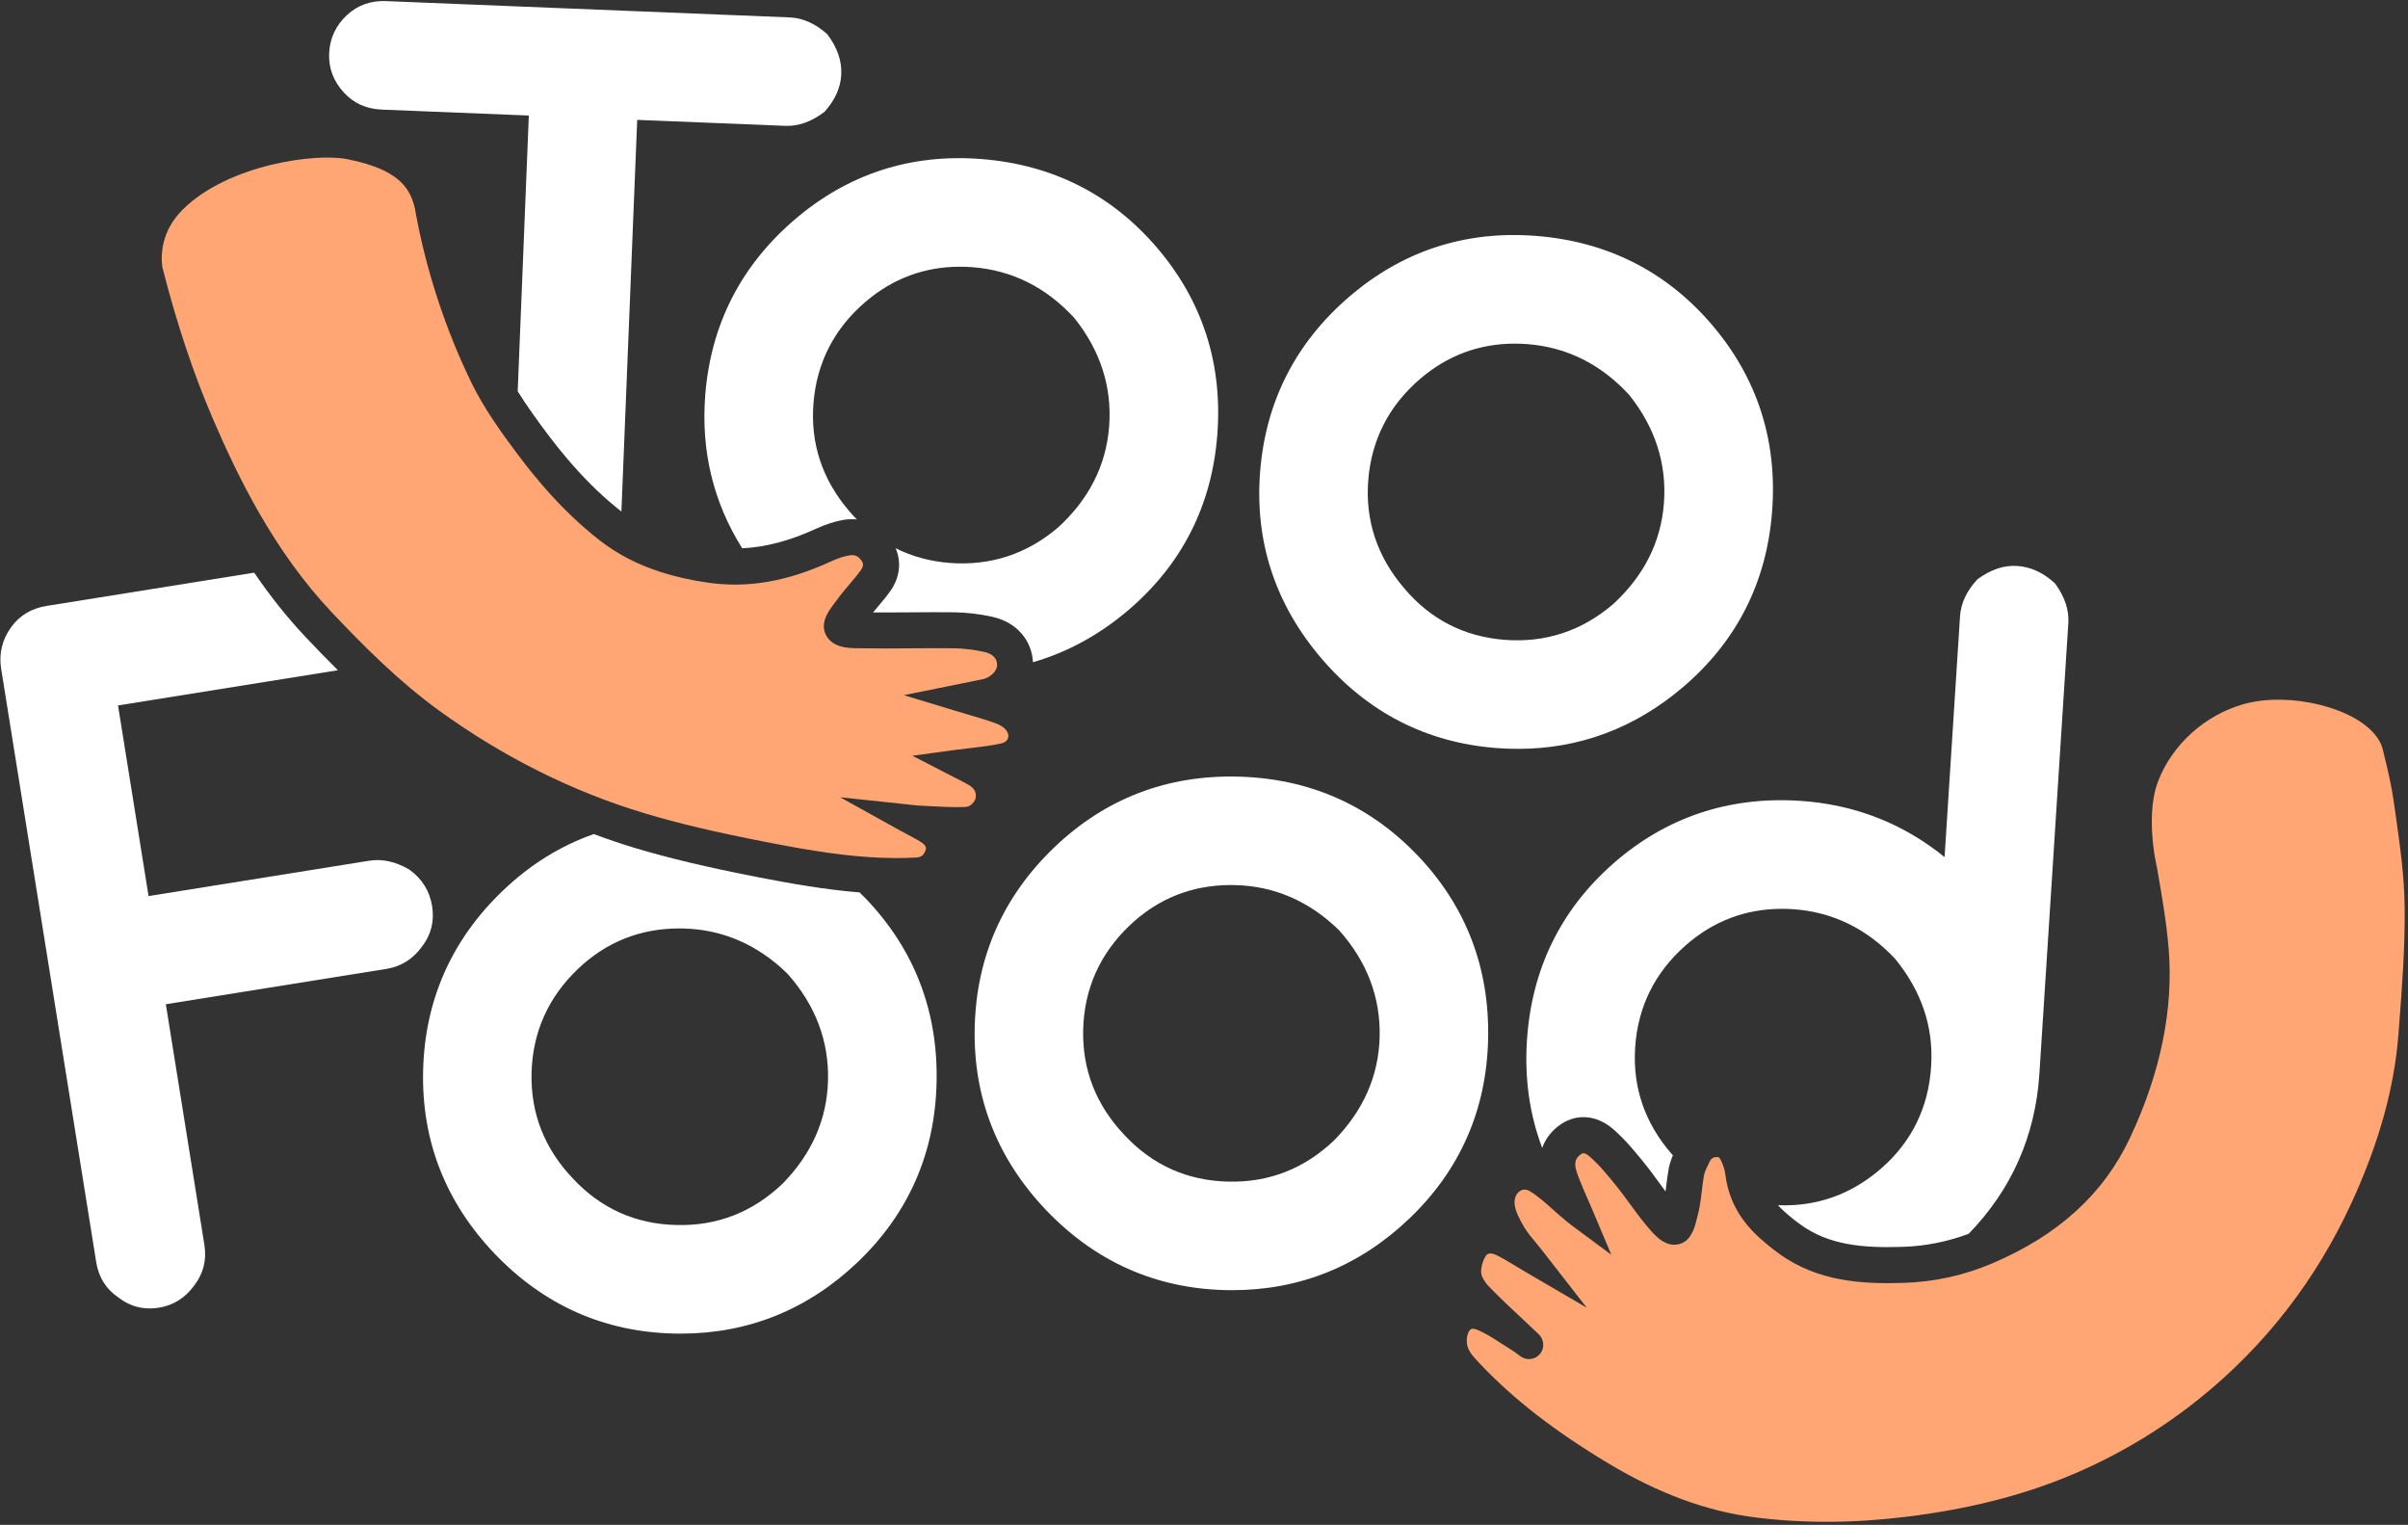
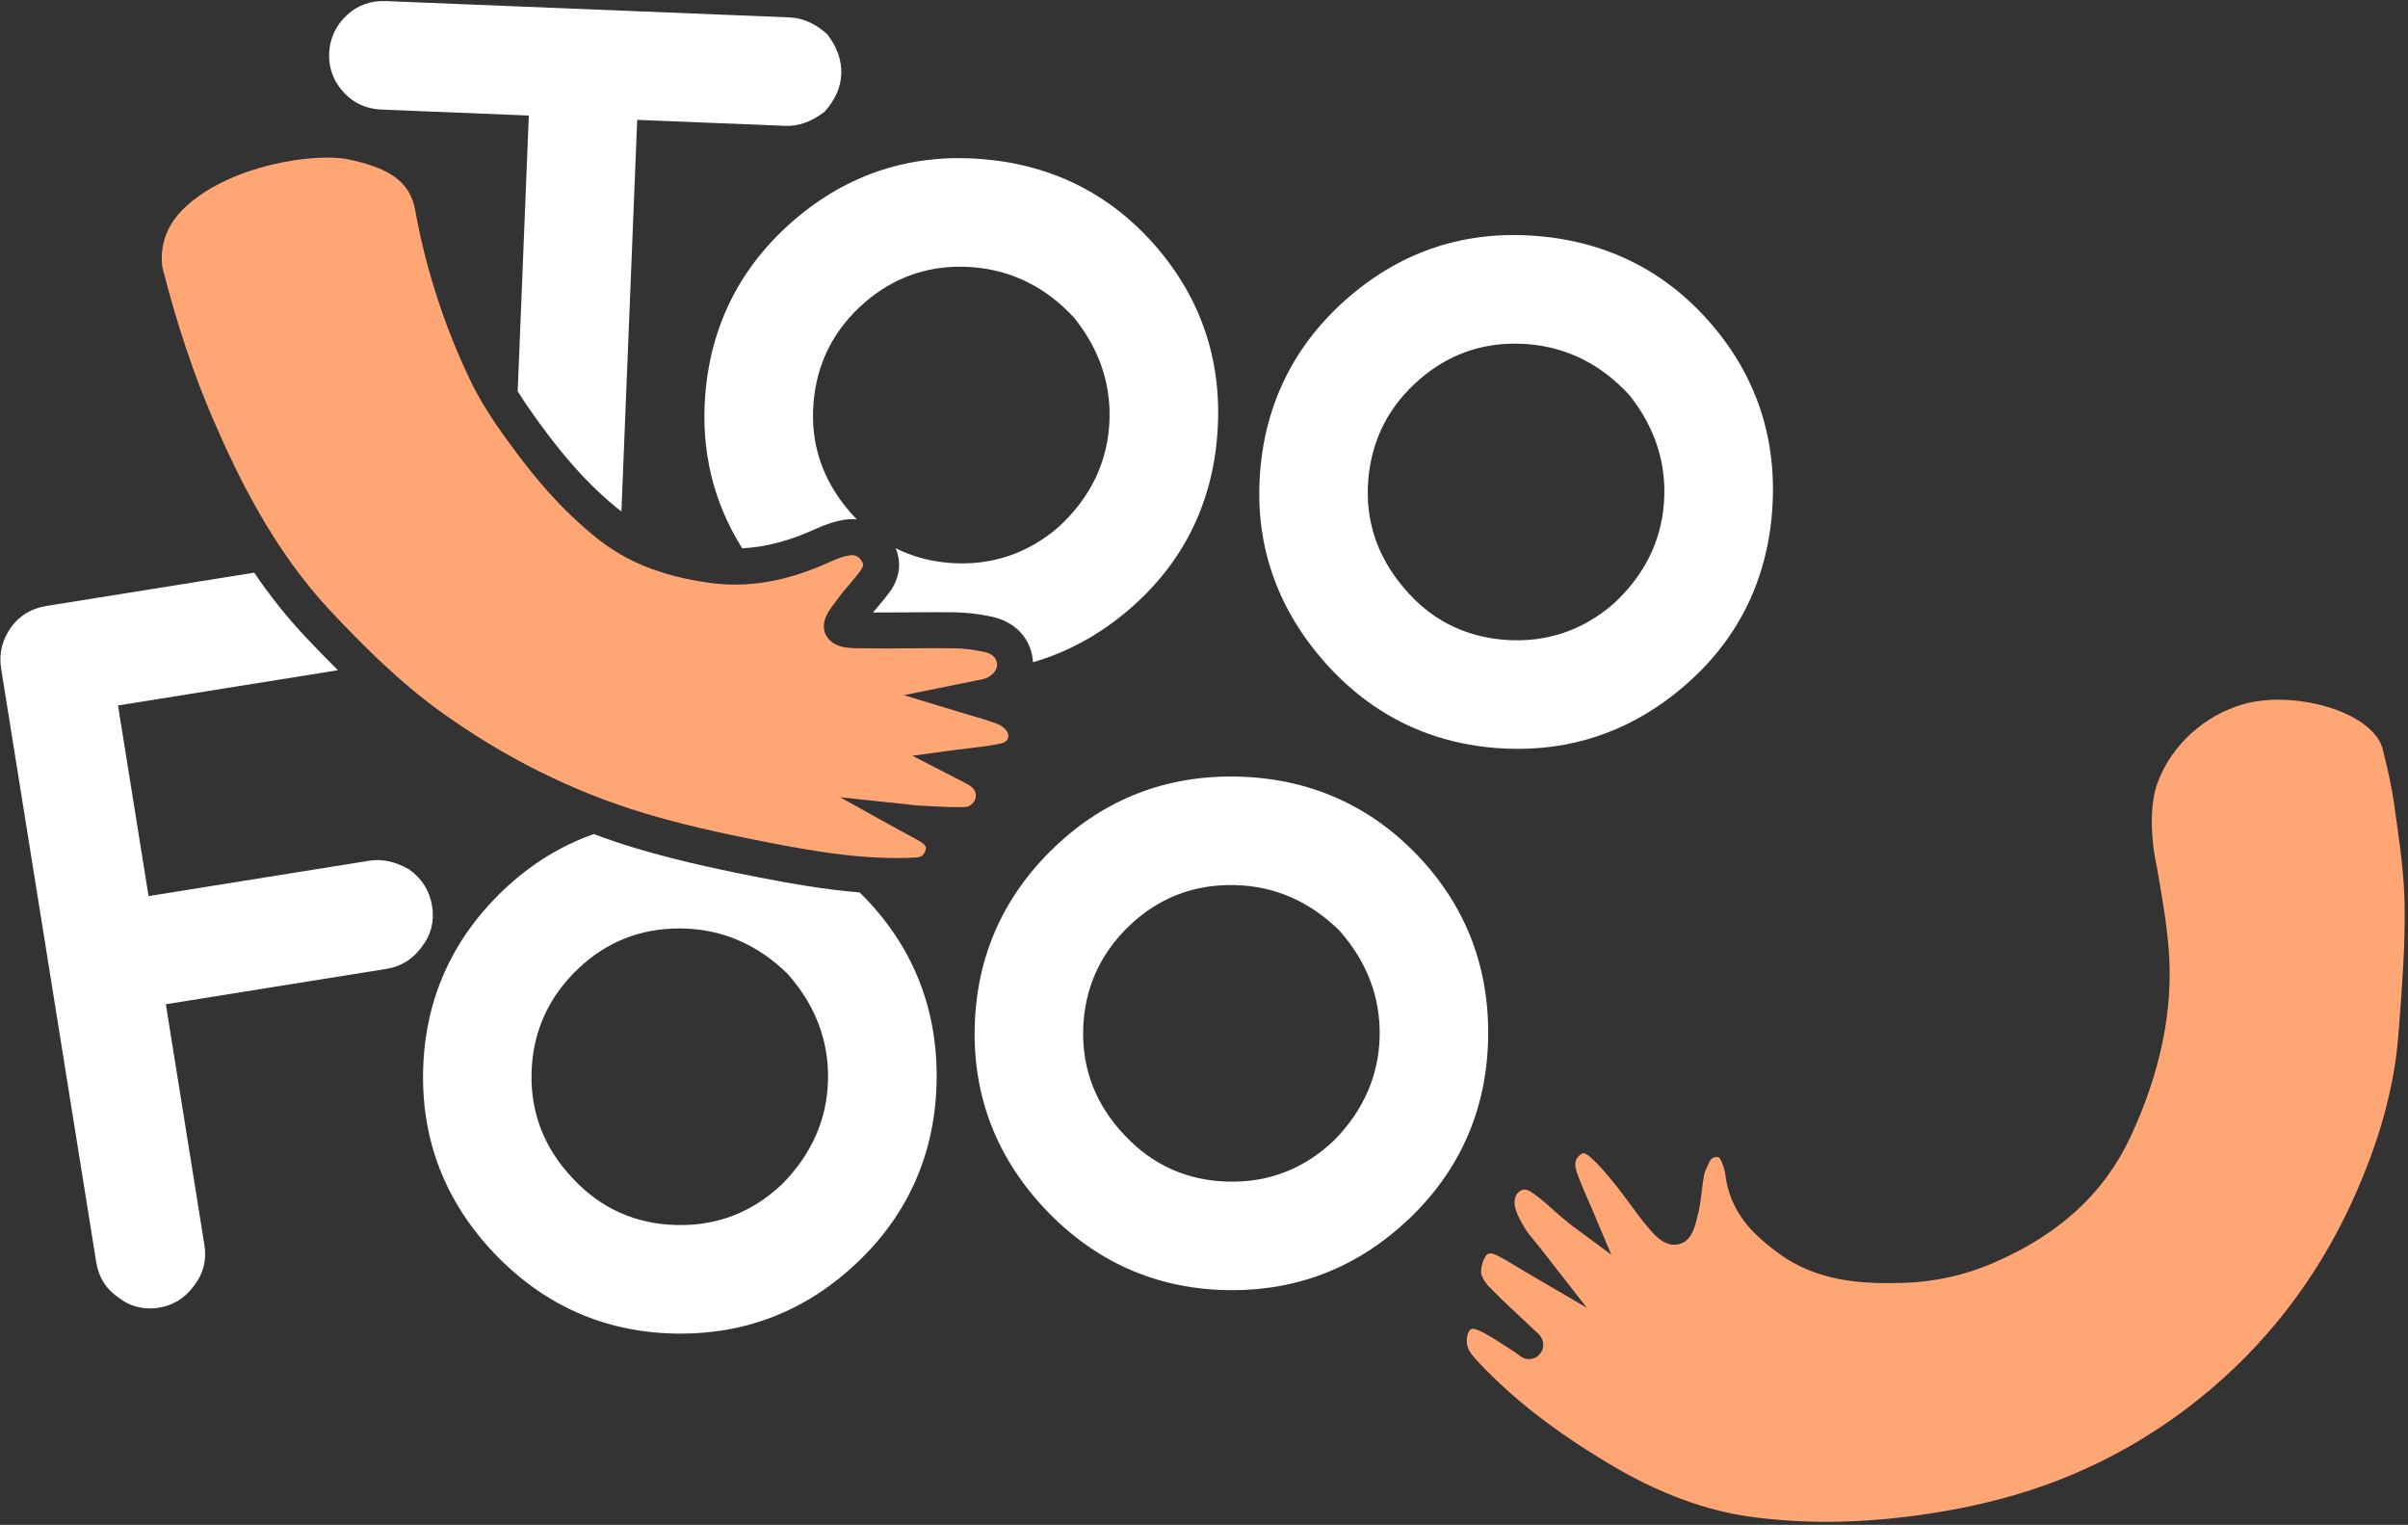
<svg xmlns="http://www.w3.org/2000/svg" width="567" height="359" viewBox="0 0 567 359" fill="none">
  <rect x="0" y="0" width="567" height="359" fill="#333333" stroke="none" />
  <g clip-path="url(#clip0_2360_692)">
    <path d="M103.49 167.36C118.59 178.27 134.85 186.39 151.83 191.48C159.76 193.86 168.44 195.91 179.96 198.15L180.29 198.22C188.14 199.74 196.51 201.27 204.86 201.8C208.82 202.05 212.36 202.08 215.67 201.88C216.91 201.81 217.45 201.42 217.89 200.28C218.05 199.87 218.29 199.25 217.16 198.46C216.27 197.84 215.21 197.27 214.02 196.64L213.68 196.46C213.01 196.11 212.31 195.74 211.56 195.32L197.84 187.7L213.45 189.35C213.94 189.4 214.36 189.45 214.74 189.5C215.36 189.57 215.84 189.63 216.25 189.65L217.14 189.69C217.83 189.72 218.52 189.76 219.21 189.8L219.37 189.81C222.03 189.95 224.78 190.1 227.39 189.98C228.58 189.93 229.64 188.61 229.75 187.78C229.77 187.59 229.78 187.42 229.77 187.22C229.75 186.54 229.54 185.65 228.04 184.76C227.11 184.21 226.11 183.71 225.13 183.22L225 183.15C224.59 182.95 224.2 182.75 223.82 182.56L214.84 177.92L224.85 176.56C225.99 176.41 227.14 176.27 228.29 176.14C230.78 175.85 233.35 175.55 235.76 175.02C236.22 174.92 237.04 174.63 237.34 173.83C237.63 173.03 237.2 172.29 236.92 171.91C236.55 171.42 235.72 170.75 234.71 170.38C232.43 169.54 230.05 168.85 227.74 168.17C226.79 167.89 225.86 167.62 224.95 167.34L212.83 163.66L226.89 160.82C227.81 160.64 228.75 160.45 229.69 160.25L230.19 160.15C230.62 160.06 231.03 159.98 231.44 159.89C233.38 159.45 234.76 157.84 234.78 156.66C234.82 154.59 233.15 153.78 231.75 153.48C229.28 152.94 226.86 152.65 224.56 152.62C221.27 152.58 217.9 152.61 214.65 152.63H214.5C210.63 152.66 206.62 152.69 202.62 152.62L202.05 152.61C199.87 152.6 195.78 152.57 194.32 149.15L194.28 149.07L194.25 148.98C193.29 146.2 195.17 143.74 196.54 141.94C196.74 141.68 196.92 141.44 197.09 141.21C198.03 139.89 199.09 138.65 200.03 137.55C200.94 136.48 201.88 135.37 202.67 134.27C203.5 133.11 203.23 132.53 202.85 131.99C202.09 130.9 201.27 130.55 200.01 130.75C198.72 130.96 197.29 131.43 195.75 132.14C185.38 136.91 176.16 138.51 166.76 137.18C162.7 136.61 159.03 135.78 155.55 134.66C150.02 132.88 145.29 130.41 141.08 127.12C136.76 123.73 132.69 119.87 128.66 115.31C126.45 112.81 124.23 110.08 122.07 107.2C118.11 101.92 113.99 96.24 110.98 90.05C104.9 77.54 100.38 63.76 97.89 50.16H97.88C97.88 50.15 97.88 50.15 97.88 50.14L97.73 49.26C97.57 48.49 97.36 47.75 97.09 47.02C95.28 42.13 90.7 39.28 81.8 37.48C74.28 35.96 53.8 38.74 43.1 49.26C41.78 50.56 40.7 52 39.89 53.53C37.54 57.97 38.09 62.1 38.26 63.04L38.32 63.26C41.68 76.38 45.54 87.92 50.1 98.53C55.98 112.2 64.48 129.74 78.17 144.21C85.72 152.19 93.99 160.5 103.49 167.36Z" fill="#FFA674" />
    <path d="M564.12 192.06C563.97 190.98 563.81 189.9 563.66 188.83C563.13 185.02 562.21 181.13 561.31 177.47C561.2 176.97 561.11 176.57 561.01 176.23C560.73 175.25 560.24 174.29 559.56 173.37C554.49 166.54 539.02 162.77 528.34 165.76C519.18 168.32 511.43 175.32 508.13 184.01C506.42 188.51 506.52 194.14 506.91 198.08L506.97 198.68C507.22 200.98 507.58 202.81 507.77 203.72L507.81 203.77L508.08 205.34C509.09 211.17 510.14 217.21 510.64 223.31C511.81 237.48 508.78 252.42 501.61 267.74C495.39 281.03 484.76 290.75 469.12 297.43C462.53 300.24 455.53 301.79 448.31 302.02C438.41 302.34 427.99 301.73 418.88 295.13C417.96 294.46 417.02 293.73 416 292.89C411.99 289.58 407.27 284.73 406.25 276.47C406.14 275.58 405.85 274.59 405.35 273.45C404.89 272.38 404.59 272.38 404.27 272.4C403.37 272.42 402.93 272.71 402.53 273.53L402.39 273.82C401.9 274.82 401.4 275.85 401.24 276.67C401.02 277.83 400.87 279.08 400.73 280.29C400.54 281.88 400.35 283.47 400 285.1L399.8 285.9C399.2 288.51 398.5 291.51 396.14 292.63C392.54 294.23 389.67 290.85 388.29 289.23L388.01 288.9C386.48 287.12 385.09 285.22 383.75 283.38C382.73 281.98 381.69 280.56 380.63 279.25C378.65 276.79 376.6 274.26 374.27 272.25C372.97 271.13 372.5 271.51 372.01 271.92C371.25 272.54 370.56 273.44 371.13 275.48C371.43 276.53 371.88 277.63 372.32 278.69C372.48 279.08 372.65 279.47 372.8 279.87C373.11 280.64 373.55 281.62 373.97 282.57L374.05 282.75C374.35 283.43 374.64 284.08 374.87 284.63L379.41 295.4L370.02 288.44C369.35 287.94 368.73 287.42 368.28 287.03L367.91 286.72C367.1 286.05 366.29 285.33 365.48 284.6C363.76 283.07 362.02 281.52 360.23 280.44C359.41 279.95 358.64 279.93 357.93 280.38C357.02 280.95 356.53 282.11 356.64 283.43C356.79 285.17 357.84 287.1 358.82 288.78C359.55 290.04 360.58 291.29 361.68 292.61C362.26 293.31 362.85 294.02 363.44 294.79L373.63 307.87L359.31 299.51C358.46 299.01 357.66 298.53 356.88 298.05C355.27 297.07 353.76 296.16 352.28 295.45C351.89 295.27 350.57 294.72 349.96 295.53C349.21 296.53 348.67 298.38 348.76 299.65C348.82 300.49 349.56 301.81 350.56 302.85C353.23 305.61 356.1 308.29 358.88 310.88C360.01 311.93 361.14 312.98 362.26 314.05C363.6 315.33 363.76 317.34 362.64 318.72C361.52 320.1 359.57 320.37 358.09 319.36C357.81 319.16 357.59 319 357.38 318.83C356.92 318.48 356.51 318.17 356.13 317.95C355.24 317.41 354.36 316.84 353.48 316.27C351.58 315.03 349.62 313.75 347.66 313C347.38 312.89 347.12 312.83 346.89 312.82C346.59 312.81 346.42 312.89 346.31 312.97C345.9 313.25 345.4 314.1 345.37 315.59C345.33 317.65 346.48 318.96 348.51 321.1C356.48 329.5 366.1 336.95 378.79 344.56C390.62 351.65 401.9 355.8 413.26 357.23C424.75 358.68 436.47 358.62 449.1 357.06C463.34 355.29 475.73 352.19 486.97 347.56C498.04 343 508.44 336.85 517.88 329.27C533.34 316.85 545.44 301.24 553.84 282.88C560.22 268.92 563.79 256.03 564.75 243.47L564.89 241.65C565.61 232.34 566.34 222.71 566.21 213.41C566.14 206.27 565.11 199.05 564.12 192.06Z" fill="#FFA674" />
    <path d="M135.04 109.7C138.72 113.86 142.42 117.37 146.32 120.44L150.04 28.22L184.93 29.63C187.98 29.74 191.07 28.68 194.17 26.3C196.65 23.53 197.96 20.57 198.09 17.5C198.22 14.27 197.15 11.13 194.76 8.02C191.99 5.55 189.03 4.23 185.96 4.1L90.9 0.26C87.34 0.11 84.23 1.21 81.73 3.52C79.07 5.97 77.64 9.04 77.5 12.63C77.36 16.06 78.54 19.15 80.99 21.81C83.29 24.31 86.28 25.65 89.87 25.8L124.52 27.2L121.9 92.13C124.06 95.58 126.49 98.94 128.89 102.14C130.91 104.82 132.98 107.37 135.04 109.7Z" fill="#FFFFFF" />
    <path d="M198.66 122.39C199.72 122.22 200.76 122.19 201.76 122.29C201.14 121.65 200.52 121 199.94 120.3C193.63 112.93 190.8 104.41 191.54 95C192.29 85.43 196.41 77.38 203.78 71.07C210.21 65.57 217.68 62.79 226.03 62.79C227.03 62.79 228.04 62.83 229.06 62.91C238.33 63.63 246.39 67.68 252.99 74.89C259.13 82.58 261.88 91.17 261.16 100.44C260.45 109.55 256.41 117.54 249.17 124.15C241.8 130.45 233.21 133.25 223.63 132.53C219 132.17 214.75 131 210.89 129.07C212.3 132.34 211.89 135.99 209.61 139.19C208.62 140.58 207.52 141.87 206.56 143.01C206.24 143.39 205.9 143.78 205.57 144.18C208.55 144.2 211.5 144.18 214.37 144.16H214.62C217.93 144.13 221.36 144.11 224.71 144.15C227.58 144.19 230.58 144.54 233.61 145.2C239.27 146.44 242.93 150.59 243.23 155.9C251.33 153.57 258.87 149.46 265.78 143.56C278.32 132.83 285.34 118.99 286.63 102.42C287.93 85.7 283.16 70.85 272.43 58.31C261.7 45.77 247.77 38.74 231.05 37.44C214.48 36.14 199.71 40.93 187.17 51.65C174.46 62.52 167.36 76.44 166.06 93.01C165.03 106.16 167.96 118.25 174.76 129.08C180.3 128.82 185.99 127.31 192.24 124.44C194.46 123.42 196.62 122.73 198.66 122.39Z" fill="#FFFFFF" />
    <path d="M352.28 176.1C354.02 176.24 355.75 176.3 357.45 176.3C371.95 176.3 385.04 171.39 396.41 161.66C408.95 150.93 415.97 137.09 417.26 120.52C418.57 103.79 413.79 88.95 403.06 76.41C392.33 63.87 378.41 56.85 361.69 55.54C345.12 54.24 330.35 59.03 317.81 69.76C305.1 80.63 298 94.55 296.71 111.12C295.43 127.54 300.29 142.31 311.16 155.02C322.03 167.73 335.87 174.82 352.28 176.1ZM322.17 113.11C322.92 103.54 327.04 95.49 334.41 89.18C340.84 83.68 348.32 80.9 356.66 80.9C357.66 80.9 358.68 80.94 359.7 81.02C368.97 81.74 377.03 85.79 383.63 92.99C389.77 100.67 392.51 109.27 391.79 118.54C391.08 127.66 387.04 135.64 379.81 142.25C372.44 148.56 363.86 151.37 354.27 150.63C344.7 149.88 336.73 145.77 330.57 138.41C324.27 131.03 321.44 122.51 322.17 113.11Z" fill="#FFFFFF" />
    <path d="M72.04 150.06C67.44 145.2 63.41 140.04 59.85 134.82L10.97 142.65C7.42 143.22 4.61 144.9 2.62 147.66C0.5 150.6 -0.29 153.89 0.27 157.43L22.66 297.17C23.23 300.73 25.01 303.53 27.88 305.46C30.08 307.18 32.56 308.04 35.26 308.04C35.97 308.04 36.69 307.98 37.43 307.86C40.82 307.32 43.62 305.55 45.72 302.65C47.89 299.86 48.69 296.65 48.13 293.09L39.05 236.42L91.05 228.09C94.44 227.55 97.23 225.78 99.34 222.88C101.51 220.1 102.32 216.88 101.75 213.32C101.18 209.78 99.4 206.9 96.38 204.72C93.18 202.85 90.01 202.14 86.98 202.63L34.98 210.96L27.79 166.08L79.56 157.79C76.96 155.2 74.45 152.62 72.04 150.06Z" fill="#FFFFFF" />
    <path d="M178.3 206.47C166.56 204.19 157.63 202.07 149.41 199.61C146.18 198.64 142.99 197.54 139.82 196.36C132.01 199.1 124.87 203.51 118.46 209.63C106.36 221.17 100.02 235.45 99.63 252.07C99.24 268.53 104.9 283.02 116.44 295.12C127.99 307.22 142.19 313.56 158.65 313.95C159.19 313.96 159.73 313.97 160.27 313.97C176.22 313.97 190.23 308.31 201.94 297.15C213.88 285.76 220.14 271.56 220.53 254.94C220.93 238.17 215.35 223.61 203.96 211.66C203.45 211.13 202.93 210.62 202.4 210.1C194.24 209.44 186.23 208.01 178.7 206.56L178.3 206.47ZM194.97 254.32C194.75 263.46 191.15 271.65 184.29 278.65C177.27 285.35 168.91 288.66 159.24 288.4C149.65 288.17 141.47 284.5 134.92 277.48C128.22 270.46 124.94 262.11 125.16 252.67C125.39 243.07 129.06 234.81 136.09 228.11C142.72 221.78 150.74 218.58 159.94 218.58C160.25 218.58 160.57 218.58 160.89 218.59C170.18 218.81 178.46 222.41 185.43 229.25C191.98 236.59 195.19 245.03 194.97 254.32Z" fill="#FFFFFF" />
    <path d="M333.83 201.43C322.44 189.49 308.16 183.23 291.39 182.83C274.73 182.46 260.29 188.01 248.34 199.4C236.24 210.95 229.9 225.22 229.51 241.84C229.12 258.3 234.78 272.78 246.32 284.89C257.87 296.99 272.07 303.33 288.53 303.72C289.07 303.73 289.61 303.74 290.14 303.74C306.09 303.74 320.1 298.08 331.81 286.92C343.75 275.53 350.01 261.33 350.4 244.71C350.79 227.93 345.22 213.37 333.83 201.43ZM314.18 268.43C307.16 275.13 298.76 278.44 289.13 278.18C279.54 277.95 271.36 274.28 264.81 267.26C258.11 260.23 254.83 251.89 255.05 242.45C255.28 232.86 258.95 224.59 265.98 217.89C272.62 211.56 280.64 208.36 289.84 208.36C290.15 208.36 290.47 208.36 290.79 208.37C300.09 208.59 308.36 212.19 315.33 219.03C321.87 226.37 325.08 234.8 324.86 244.1C324.63 253.25 321.03 261.44 314.18 268.43Z" fill="#FFFFFF" />
-     <path d="M366.66 265.32C370.66 262.06 375.7 262.25 379.83 265.81C382.73 268.32 385.13 271.28 387.24 273.9C388.47 275.41 389.66 277.05 390.62 278.37C391.14 279.08 391.65 279.79 392.18 280.49C392.23 280.1 392.28 279.7 392.33 279.29C392.49 277.97 392.66 276.52 392.93 275.08C393.15 273.95 393.52 272.92 393.91 271.99C393.86 271.93 393.81 271.88 393.76 271.83C387.35 264.54 384.41 256.07 385.02 246.65C385.63 237.07 389.64 228.96 396.93 222.55C403.42 216.84 411.03 213.96 419.59 213.96C420.42 213.96 421.26 213.99 422.1 214.04C431.38 214.64 439.5 218.57 446.19 225.68C452.43 233.27 455.3 241.75 454.72 250.88L454.71 251.12C454.09 260.7 450.18 268.74 443.06 274.99C436.03 281.17 427.81 284.1 418.65 283.74C419.53 284.69 420.47 285.55 421.44 286.35C422.31 287.07 423.11 287.69 423.9 288.26C430.55 293.08 438.39 293.86 448.07 293.54C453.41 293.37 458.59 292.31 463.54 290.48C473.66 280.07 479.27 267.41 480.21 252.75L487.02 146.7C487.21 143.63 486.21 140.54 483.91 137.38C481.2 134.84 478.19 133.45 474.96 133.24C471.89 133.04 468.8 134.05 465.65 136.35C463.11 139.06 461.72 141.99 461.52 145.06L457.88 201.78C448.06 193.81 436.59 189.35 423.75 188.53C407.01 187.47 392.23 192.43 379.83 203.33C367.44 214.23 360.61 228.25 359.54 244.99C358.96 254 360.18 262.43 363.14 270.26C363.79 268.38 364.98 266.7 366.66 265.32Z" fill="#FFFFFF" />
  </g>
  <defs>
    <clipPath id="clip0_2360_692">
      <rect width="567" height="359" fill="white" />
    </clipPath>
  </defs>
</svg>